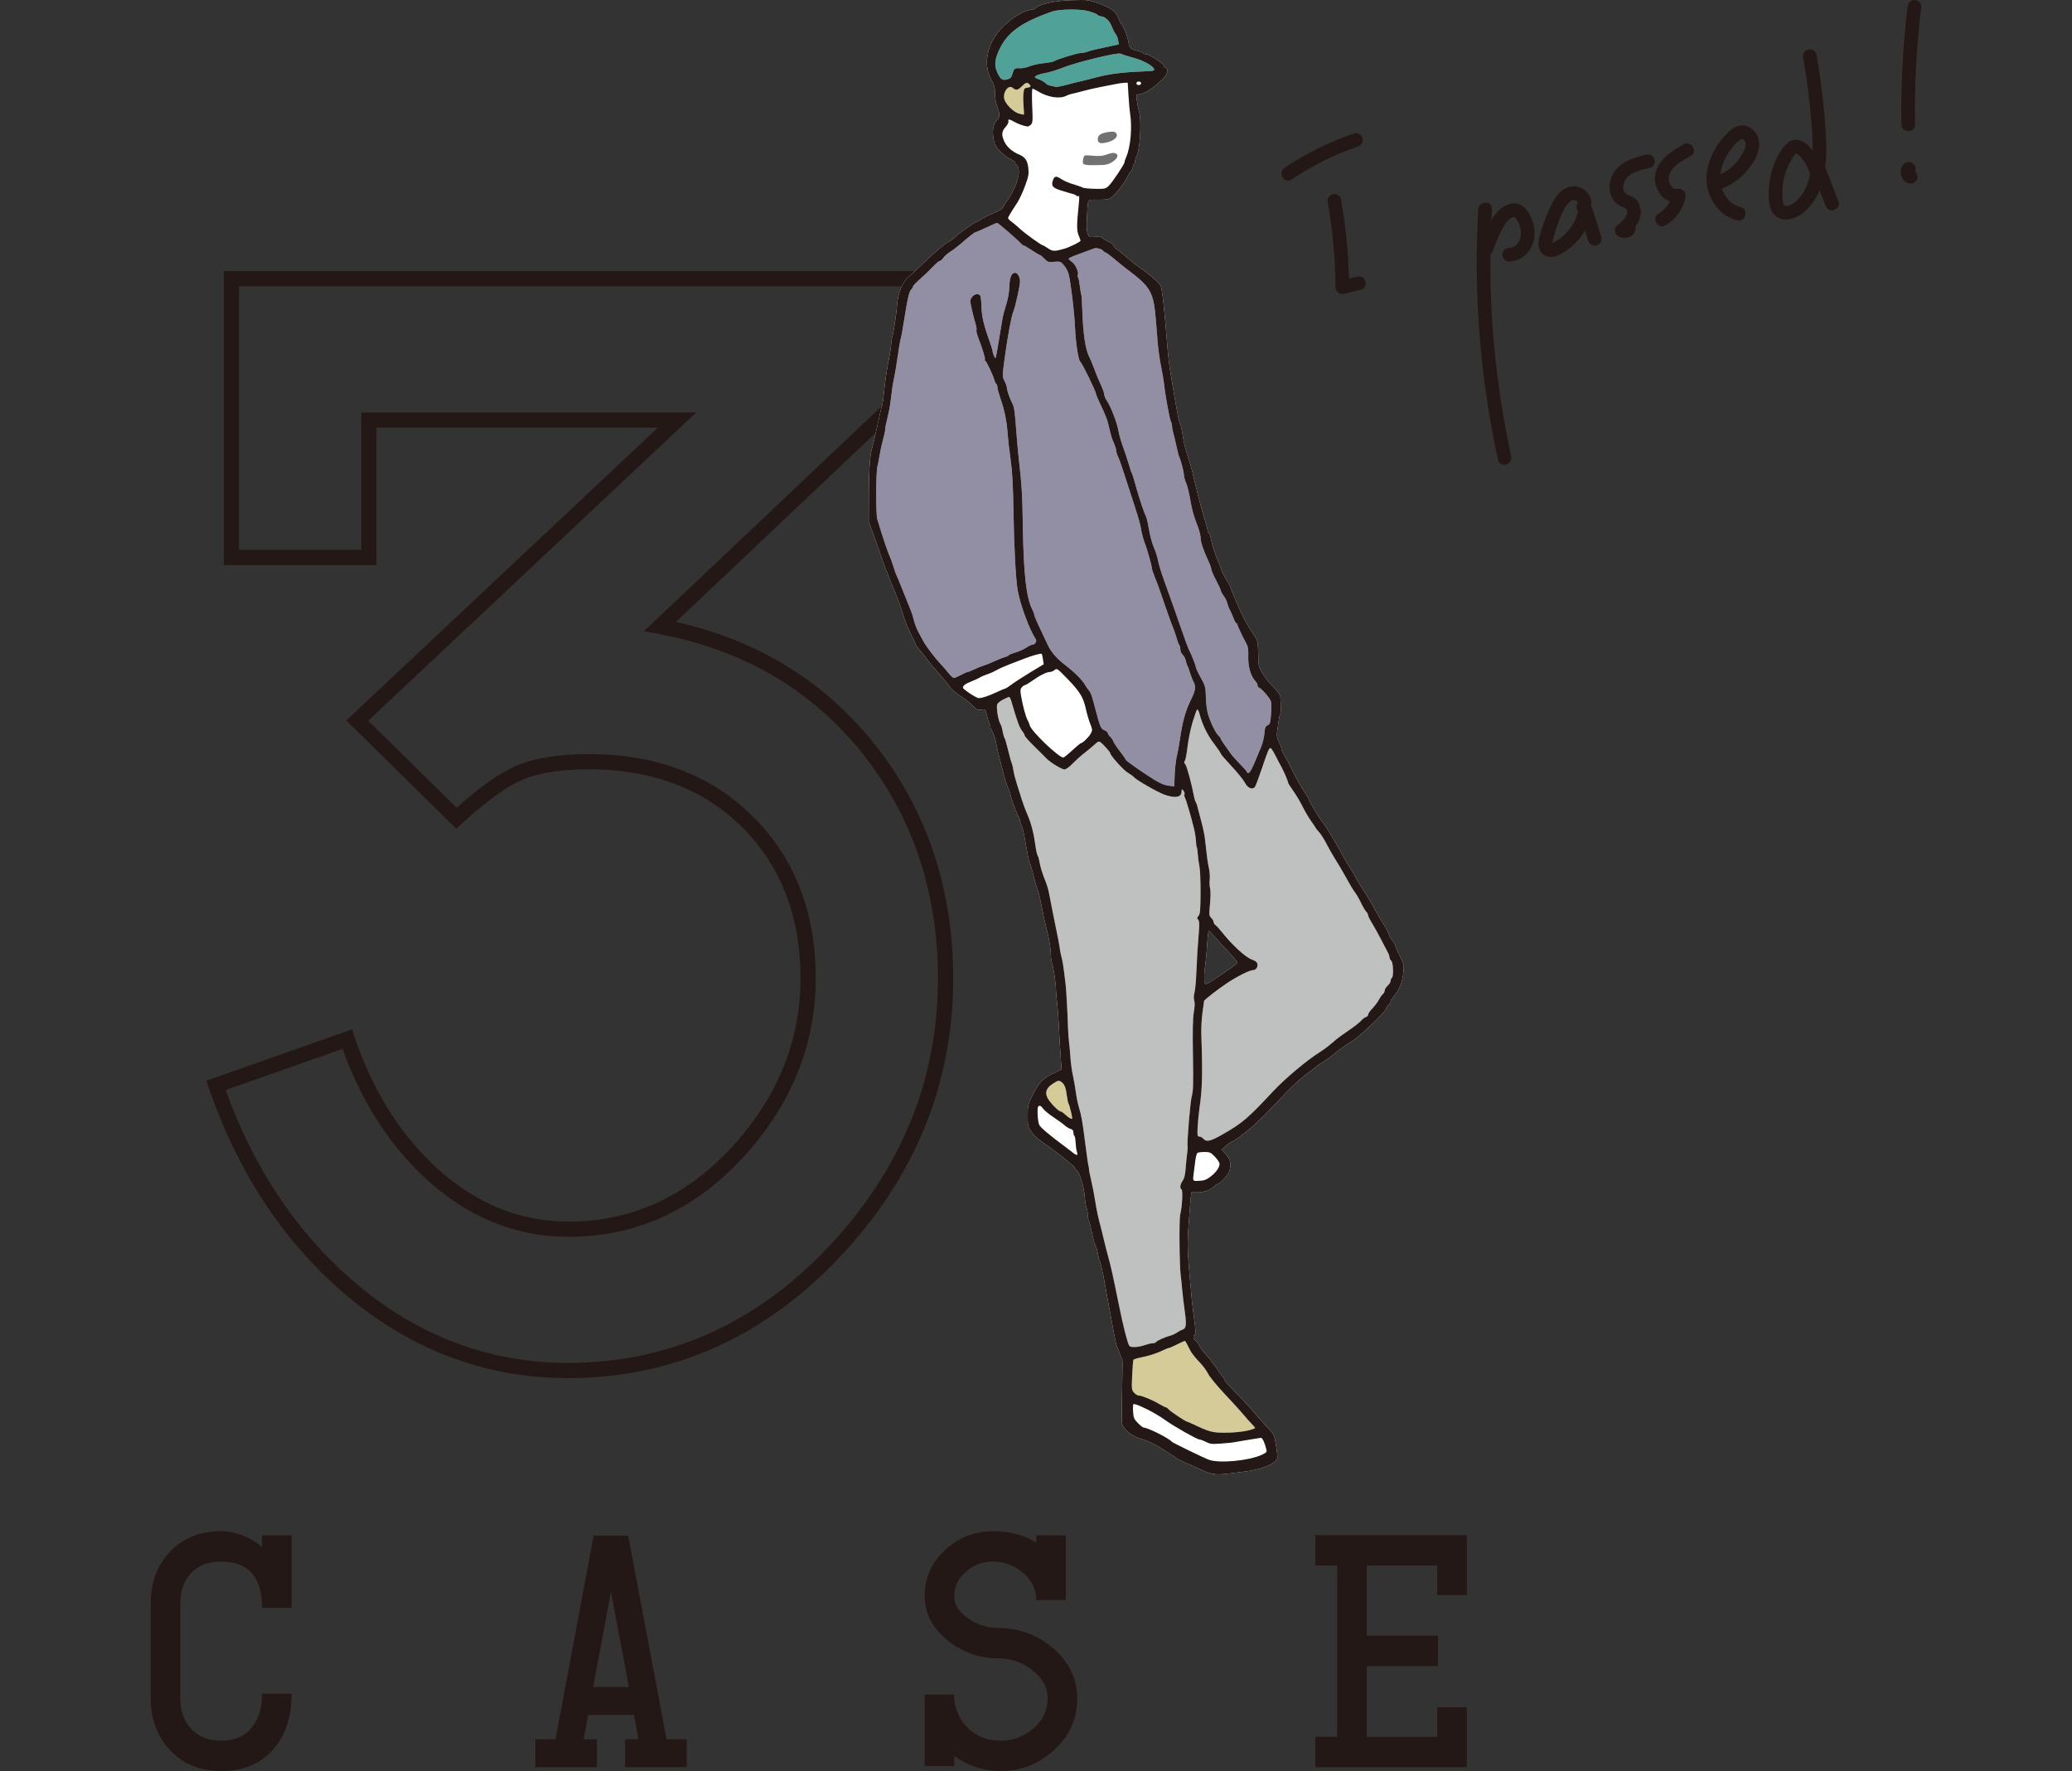
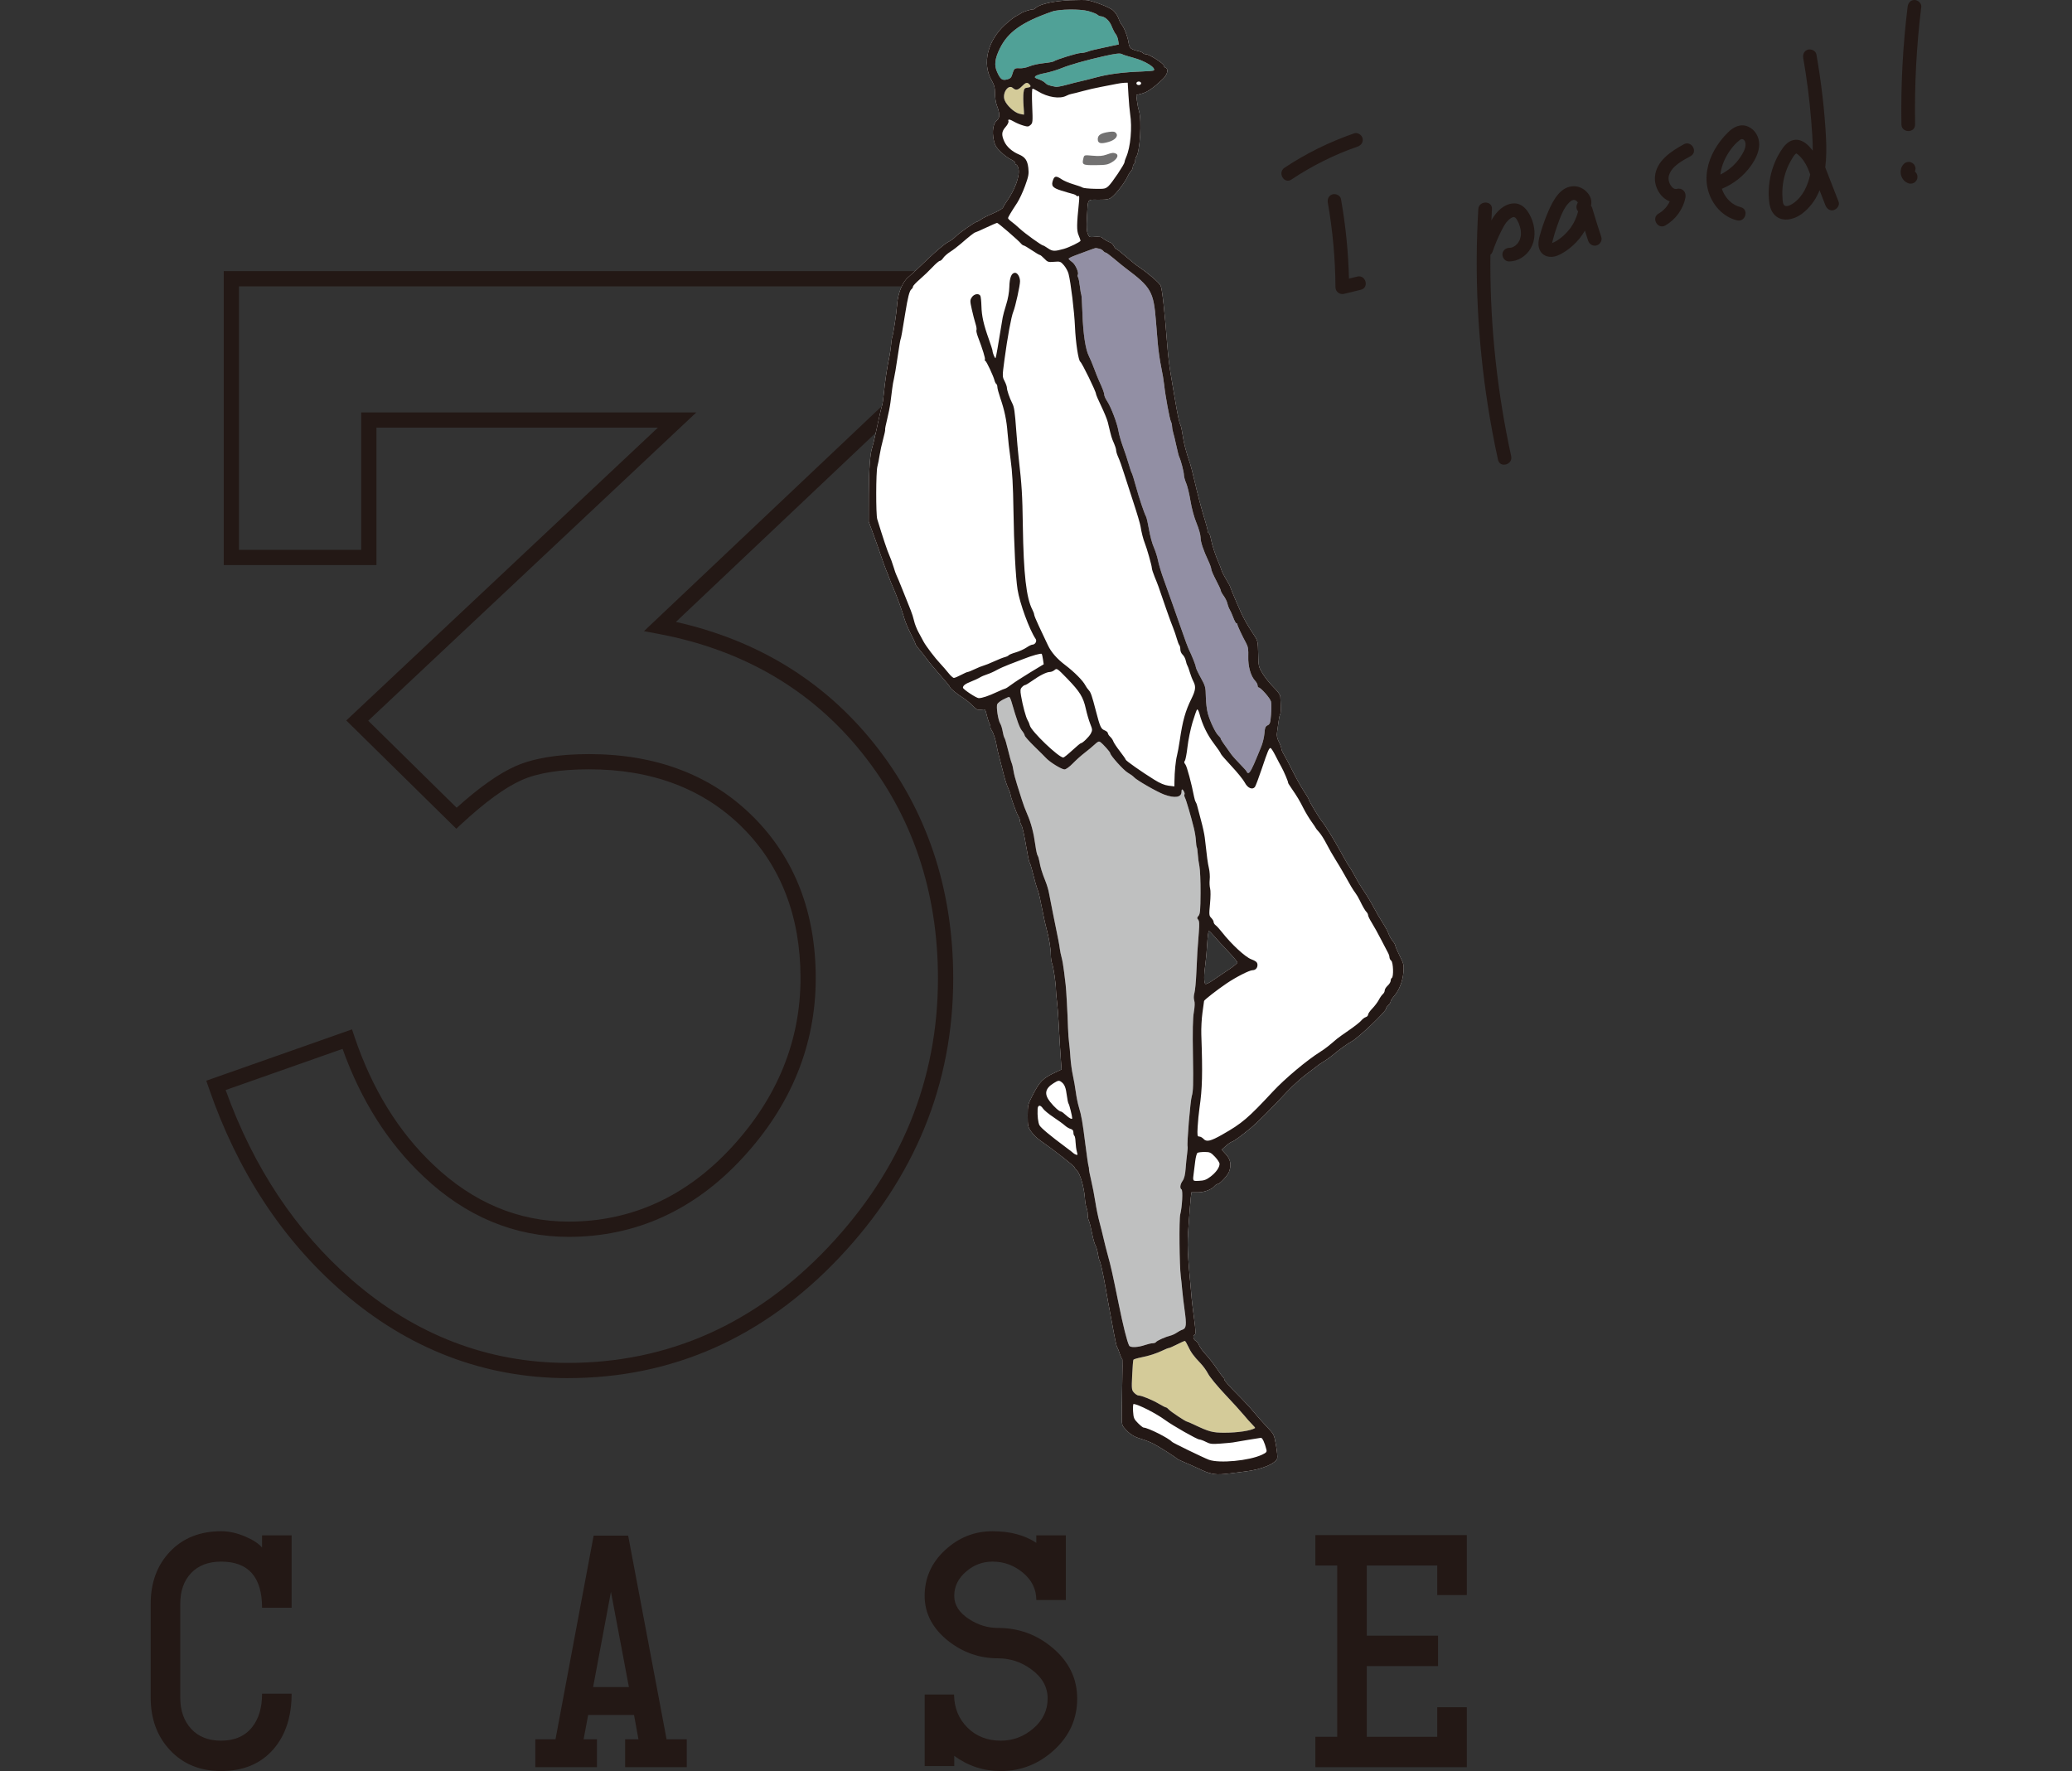
<svg xmlns="http://www.w3.org/2000/svg" version="1.1" viewBox="0 0 154.316 131.914">
  <rect x="0" y="0" width="154.316" height="131.914" fill="#333333" stroke="none" />
  <defs>
    <style>
      .cls-1 {
        fill: #bfc0c0;
      }

      .cls-2 {
        fill: #50a197;
      }

      .cls-3 {
        fill: #d4cb99;
      }

      .cls-4 {
        fill: #fff;
      }

      .cls-5 {
        fill: #727171;
      }

      .cls-6 {
        fill: #231815;
      }

      .cls-7 {
        fill: #928fa4;
      }
    </style>
  </defs>
  <g>
    <g id="_レイヤー_1" data-name="レイヤー_1">
      <g>
        <g>
          <path class="cls-6" d="M19.517,114.359h2.202v5.392h-2.202c0-2.291-1.016-3.437-3.046-3.437-.953,0-1.699.284-2.237.853-.539.568-.809,1.332-.809,2.291v6.986c0,.959.27,1.733.809,2.322.538.589,1.284.884,2.237.884,1.009,0,1.782-.341,2.32-1.023.483-.613.726-1.438.726-2.476h2.202c0,1.701-.446,3.073-1.338,4.116-.946,1.098-2.25,1.646-3.91,1.646-1.563,0-2.829-.515-3.797-1.544-.967-1.028-1.451-2.332-1.451-3.91v-6.997c0-1.591.481-2.892,1.444-3.899.963-1.009,2.235-1.513,3.817-1.513.577,0,1.183.138,1.815.411.55.233.955.501,1.217.803v-.905Z" />
          <path class="cls-6" d="M44.459,129.547v2.079h-4.59v-2.079h1.503l2.84-15.167h2.572l2.861,15.167h1.502v2.079h-4.59v-2.079h.993s-.329-1.811-.329-1.811h-3.417l-.339,1.81h.993ZM44.173,125.657h2.666l-1.338-7.091-1.328,7.091Z" />
          <path class="cls-6" d="M77.181,114.359h2.201v4.815h-2.201c0-.801-.331-1.479-.992-2.031-.66-.553-1.417-.829-2.271-.829-.73,0-1.377.24-1.941.721-.605.508-.908,1.118-.908,1.831,0,.687.378,1.27,1.134,1.749.66.426,1.368.639,2.125.639,1.54,0,2.895.493,4.063,1.481,1.224,1.029,1.835,2.291,1.835,3.786s-.57,2.769-1.712,3.818c-1.142,1.049-2.468,1.574-3.98,1.574-1.279,0-2.434-.378-3.465-1.132v.761h-2.202v-5.33h2.187c.013.996.347,1.817,1,2.466.653.647,1.481.972,2.485.972.907,0,1.716-.305,2.424-.913s1.062-1.35,1.062-2.226c0-.861-.406-1.586-1.218-2.174-.742-.547-1.567-.82-2.475-.82-1.375,0-2.613-.433-3.713-1.297-1.169-.933-1.753-2.051-1.753-3.354,0-1.33.505-2.466,1.516-3.406,1.012-.939,2.19-1.409,3.539-1.409,1.307,0,2.393.288,3.26.864v-.556Z" />
          <path class="cls-6" d="M107.041,127.16h2.202v4.466h-11.278v-2.264h1.626v-12.76h-1.626v-2.264h11.278v4.466h-2.202v-2.202h-5.248v5.228h5.31v2.264h-5.31v5.269h5.248v-2.202Z" />
        </g>
        <g>
          <path class="cls-6" d="M101.476,10.289c-.069-.252-.365-.445-.626-.355-1.828.632-3.573,1.488-5.183,2.561-.542.361-.033,1.242.513.878,1.538-1.025,3.194-1.855,4.941-2.459.259-.089.431-.348.355-.625" />
          <path class="cls-6" d="M101.084,20.6c-.206.05-.411.101-.617.151-.048-1.986-.248-3.965-.594-5.922-.048-.271-.379-.423-.626-.355-.286.078-.403.354-.355.625.367,2.08.554,4.186.57,6.298.002.337.322.569.644.49.416-.102.832-.204,1.248-.306.636-.156.367-1.137-.27-.981" />
          <path class="cls-6" d="M112.718,16.166h0c.007-.002.012-.003.017-.004h.002c-.007.002-.013.003-.02.004M112.741,16.161h-.003c.035-.009.023-.005.003,0M112.17,16.588h0c.032-.044.009-.012,0,0M112.665,15.154c-.667.064-1.176.577-1.51,1.123-.029.048-.054.099-.082.148.013-.283.027-.566.044-.849.039-.653-.979-.651-1.017,0-.289,4.875-.047,9.772.704,14.597.213,1.365.468,2.723.763,4.073.14.639,1.121.369.981-.27-1.027-4.698-1.547-9.498-1.551-14.307,0-.231.002-.462.004-.693.074-.063.132-.148.168-.25.185-.528.371-.974.619-1.474.113-.228.228-.457.38-.662.021-.025.042-.05.063-.074.032-.037.066-.073.101-.108.039-.039.081-.076.123-.112.029-.02.057-.039.087-.057.021-.013.082-.041.089-.046.029-.01.057-.019.086-.026.013-.002.027-.002.04,0,.003,0,.014.004.027.008.013.012.075.047.066.033.013.012.025.024.037.036.005.005.029.034.041.048.008.011.018.025.018.025.017.029.035.057.052.086.03.053.058.108.084.163.002.005.023.051.031.069.007.016.017.042.016.039.022.061.043.122.061.184.019.062.035.125.048.188.006.027.011.055.016.082.003.016.005.022.006.024,0,.009,0,.017.003.032.025.284.012.41-.072.666,0,.002-.004.01-.007.019-.01.02-.033.066-.036.073-.03.055-.063.108-.099.159,0,.002-.009.011-.016.02-.016.018-.054.06-.052.058-.038.039-.078.076-.119.112t-.003.002s-.002,0-.004.003c-.026.017-.051.034-.077.05-.027.016-.053.031-.081.045-.005.002-.031.013-.046.021-.017.005-.038.012-.043.014-.029.009-.059.016-.089.023-.008.002-.016.003-.025.005.004-.003-.079.004-.09.005-.266.004-.521.23-.509.508.013.271.224.513.509.508.667-.012,1.269-.407,1.599-.979.355-.613.356-1.384.126-2.04-.224-.637-.682-1.377-1.464-1.302" />
          <path class="cls-6" d="M116.912,17.047c-.186.241-.419.474-.649.657-.182.144-.449.327-.662.397,0-.012.002-.023.002-.026.009-.049.022-.098.034-.146.094-.378.209-.75.341-1.116.209-.584.459-1.311.89-1.731.083-.081.163-.14.254-.17.026-.009.055-.017.084-.024-.009.006.051.005.031,0,.01.002.021.004.022.004.019.005.032.008.04.01t.002,0c.031.014.06.031.088.049.008.005.012.008.016.009.005.006.011.012.02.021.017.017.035.035.051.053.005.005.007.008.009.01-.007-.007-.02-.02.012.024.003.006.004.006.007.01.002.007.005.015.007.023-.131.202-.151.454.026.644-.126.476-.33.918-.625,1.302M115.6,18.22s.007.007.01.011c-.005.004-.016-.003-.01-.011M115.518,18.131s.002,0,.006.005c-.09.038-.02-.033-.006-.005M117.518,15.09s0,0,0,0c0,0,0,0,0,0,.006-.018.016-.034.032-.045-.012.015-.021.031-.032.047M118.582,15.489c-.019-.064-.052-.12-.092-.168.069-.273.024-.56-.154-.826-.244-.366-.667-.624-1.114-.624-.985,0-1.532,1.013-1.872,1.791-.215.492-.406.994-.56,1.509-.129.433-.311.942-.142,1.387.21.554.814.689,1.327.487.423-.166.808-.441,1.146-.74.363-.321.673-.704.919-1.125.079.249.158.499.24.747.086.26.351.43.626.355.255-.07.442-.364.355-.626-.238-.719-.464-1.441-.679-2.167" />
-           <path class="cls-6" d="M120.878,16.759c-.017.032-.016.019,0,0M122.605,11.515c-.728.179-1.464.394-2.04.897-.471.411-.745,1.058-.684,1.684.033.334.142.643.357.904.103.125.23.231.37.312.143.082.323.11.456.208.162.119.139.357.065.528-.133.31-.456.544-.707.753-.259.216-.155.641.103.798.419.255,1.032.112,1.243-.35.058-.129.075-.27.043-.398.244-.318.408-.684.387-1.111-.017-.349-.139-.685-.395-.931-.233-.222-.631-.26-.808-.483-.022-.028-.061-.109-.082-.187-.029-.111-.033-.185-.017-.319.018-.167.101-.38.22-.524.417-.503,1.159-.652,1.759-.801.636-.156.367-1.137-.27-.98" />
          <path class="cls-6" d="M125.4,10.749c-.946.523-2.064,1.24-2.145,2.435-.052.76.416,1.556,1.103,1.816-.179.377-.46.693-.838.913-.565.33-.053,1.209.514.878.769-.448,1.332-1.219,1.493-2.098.069-.379-.226-.726-.626-.626-.164.041-.321-.035-.46-.241-.155-.232-.213-.511-.144-.752.203-.71,1.023-1.119,1.616-1.447.574-.317.061-1.195-.513-.878" />
          <path class="cls-6" d="M129.605,11.718c-.364.547-.885.991-1.476,1.284.027-.262.09-.523.18-.775.237-.656.716-1.385,1.279-1.809.209-.158.388.035.412.271.038.365-.202.739-.395,1.029M130.22,9.442c-.596-.273-1.131.023-1.556.449-.377.379-.715.812-.977,1.278-.511.908-.754,1.995-.472,3.017.287,1.044,1.079,1.966,2.155,2.226.636.153.907-.827.27-.981-.624-.151-1.09-.62-1.339-1.203-.024-.055-.042-.112-.061-.168.877-.363,1.626-.952,2.178-1.733.318-.451.591-.991.601-1.553.01-.552-.289-1.098-.799-1.332" />
          <path class="cls-6" d="M133.546,15.148c-.147.099-.385.239-.571.193-.214-.055-.207-.415-.22-.592-.048-.663.035-1.317.247-1.947.114-.34.269-.663.458-.97.074-.12.147-.261.256-.354.061-.052.039-.047.091-.059-.074.017.034.039.084.079.447.359.749.949.928,1.507-.188.828-.556,1.66-1.273,2.143M135.939,12.471c.092-.729.093-1.473.056-2.201-.106-2.084-.354-4.163-.715-6.218-.048-.27-.379-.422-.626-.355-.286.079-.403.354-.355.626.267,1.52.464,3.05.588,4.588.061.761.127,1.539.12,2.311-.089-.113-.18-.223-.279-.327-.305-.32-.732-.578-1.191-.457-.418.111-.688.461-.91.808-.432.677-.718,1.456-.833,2.25-.06.416-.087.833-.056,1.253.03.414.085.838.351,1.173.551.694,1.53.447,2.139-.02.536-.411.95-.956,1.221-1.575.023-.052.044-.105.065-.158.145.374.291.749.437,1.123.096.247.345.445.625.355.241-.078.459-.36.355-.626-.33-.85-.661-1.7-.992-2.55" />
          <path class="cls-6" d="M142.63,9.27c-.051-2.927.103-5.855.461-8.761.033-.273-.258-.509-.509-.509-.303,0-.475.235-.509.509-.357,2.906-.511,5.834-.46,8.761.011.654,1.028.656,1.017,0" />
          <path class="cls-6" d="M142.658,12.813c-.014-.014-.03-.023-.045-.035.03-.066.049-.137.049-.21.003-.07-.012-.136-.044-.196-.02-.063-.055-.118-.105-.164-.097-.089-.224-.155-.36-.149-.132.006-.266.05-.359.149-.1.106-.183.239-.214.383-.033.154-.034.296.003.451.036.149.114.271.21.387.097.115.231.184.37.234.068.021.135.024.203.009.068-.003.131-.023.189-.06.059-.032.107-.076.143-.131.045-.05.075-.107.091-.173.029-.13.023-.277-.051-.392-.027-.034-.053-.069-.08-.103" />
          <path class="cls-6" d="M42.296,102.647c-6.235,0-11.896-2.171-16.827-6.452-4.457-3.876-7.795-8.98-9.922-15.169l-.183-.532,10.853-3.823.183.545c1.307,3.884,3.288,7.1,5.892,9.556,2.945,2.798,6.33,4.217,10.062,4.217,4.669,0,8.755-1.864,12.143-5.541,3.399-3.69,5.123-7.927,5.123-12.592,0-4.59-1.461-8.371-4.342-11.237-2.883-2.866-6.719-4.319-11.401-4.319-2.146,0-3.844.273-5.045.811-1.214.545-2.712,1.638-4.452,3.247l-.396.368-8.194-8.063,23.208-21.811h-20.961v10.236h-11.372v-21.894h53.467v7.4l-.178.167-19.615,18.561c6.065,1.362,11.019,4.395,14.733,9.028,3.928,4.899,5.92,10.798,5.92,17.534,0,7.836-2.853,14.828-8.479,20.779-5.633,5.96-12.435,8.983-20.216,8.983ZM16.806,81.189c2.067,5.759,5.23,10.518,9.407,14.15,4.718,4.097,10.129,6.174,16.083,6.174,7.457,0,13.981-2.903,19.392-8.628,5.42-5.734,8.168-12.463,8.168-20,0-6.471-1.907-12.132-5.67-16.825-3.758-4.686-8.85-7.662-15.133-8.844l-1.092-.206,21.034-19.903v-5.778H17.798v19.626h9.103v-10.236h24.959l-24.435,22.963,6.584,6.48c1.681-1.513,3.11-2.524,4.358-3.084,1.348-.604,3.201-.91,5.509-.91,4.993,0,9.099,1.564,12.2,4.649,3.104,3.086,4.678,7.137,4.678,12.041,0,4.959-1.825,9.454-5.424,13.361-3.611,3.919-7.978,5.906-12.977,5.906-4.033,0-7.681-1.523-10.842-4.527-2.616-2.469-4.633-5.654-5.998-9.475l-8.708,3.067Z" />
          <path class="cls-4" d="M89.776,73.286c.049.032.292-.086.549-.266.255-.179.765-.524,1.146-.775.38-.25.685-.496.685-.553,0-.055-.324-.442-.712-.849-.388-.407-.855-.919-1.026-1.124-.171-.204-.347-.376-.386-.376-.038,0-.094.429-.123.951-.029.522-.093,1.219-.141,1.544-.113.761-.11,1.374.008,1.448M64.963,33.327c.029-.073.166-.646.305-1.283.14-.637.274-1.249.301-1.372.028-.125.083-.336.128-.486.044-.145.105-.567.135-.929.059-.7.251-1.984.398-2.655.047-.216.109-.637.136-.921.026-.283.063-.546.08-.575.071-.117.325-1.787.371-2.442.061-.858.406-1.685.854-2.042.159-.127.792-.714,1.394-1.294.601-.58,1.282-1.156,1.499-1.27.222-.116.489-.306.602-.429.228-.248,1.467-1.115,1.593-1.115.043,0,.177-.075.292-.164.117-.09.527-.296.907-.456.381-.16.717-.356.743-.433.028-.08.132-.257.24-.407.649-.903,1.043-1.988.909-2.505-.041-.159-.11-.283-.157-.283-.048,0-.085-.053-.085-.124,0-.069-.146-.19-.331-.274-.184-.083-.518-.332-.748-.558-.339-.331-.435-.495-.518-.884-.137-.646-.045-1.218.235-1.46.238-.205.234-.496-.017-1.151-.068-.18-.125-.566-.125-.858,0-.425-.054-.627-.27-1.009-.695-1.23-.278-2.916,1.013-4.1.31-.284.681-.575.819-.643.141-.07.31-.168.385-.224.142-.106.808-.313.903-.281.029.01.132-.054.23-.143.287-.261,1.38-.493,2.539-.54.584-.023,1.162-.022,1.283.003.602.123,1.6.516,1.868.735.162.133.356.406.42.591.064.186.173.407.236.478.19.217.455.903.52,1.345.062.426.16.508.779.651.133.031.271.094.297.137.027.044.128.08.225.08.23,0,1.319.694,1.319.84,0,.062.062.139.133.166.249.097.15.508-.204.845-.69.658-1.141.972-1.549,1.08l-.424.113.053.447c.029.247.097.584.151.756.217.681.065,3.083-.215,3.407-.037.042-.069.173-.069.279s-.041.224-.088.252c-.047.028-.089.133-.089.221,0,.089-.065.231-.137.301-.074.071-.186.248-.243.381-.181.424-.84,1.291-1.186,1.559-.21.163-.363.193-1,.193-.865,0-.771-.151-.853,1.354-.035.637-.017.992.061,1.181.106.259.128.268.535.23.23-.022.465,0,.514.049.101.101.451.307.645.38.077.029.193.151.253.266.06.115.143.212.181.212.039,0,.358.252.704.553.345.302.781.652.96.771.672.449,1.521,1.176,1.635,1.402.113.224.295,1.849.495,4.433.05.646.153,1.542.228,1.987.075.445.217,1.287.315,1.871.226,1.345.344,1.907.441,2.089.044.082.121.442.17.796.078.566.248,1.212.544,2.071.051.146.184.663.297,1.15.286,1.23.559,2.265.807,3.062.115.372.209.738.209.818s.036.146.08.146c.043,0,.119.213.167.469.084.452.346,1.248.589,1.788.068.15.147.361.182.487.034.121.197.447.363.721.165.274.3.526.3.557,0,.032.224.58.502,1.226.455,1.062.67,1.459,1.338,2.469.199.3.224.438.24,1.287.017.921.028.969.341,1.483.177.292.542.746.809,1.008.319.313.491.558.5.708.049.867.046,1.215-.011,1.292-.035.049-.092.31-.126.575-.034.266-.084.632-.111.806-.034.225.006.425.138.681.104.204.185.423.185.5s.09.283.204.469c.112.183.401.73.642,1.217.24.487.607,1.142.814,1.456.204.309.376.599.376.632,0,.108.795,1.425,1.026,1.699.201.24.88,1.345,1.315,2.142.348.637.594,1.057.752,1.283.084.121.269.442.407.708.138.267.417.725.619,1.017.201.291.526.832.717,1.195.191.363.502.896.686,1.177.185.283.377.64.429.796.052.16.184.394.301.536.116.141.208.302.208.367,0,.064.143.398.323.752.3.593.319.678.272,1.23-.056.664-.32,1.333-.694,1.761-.139.159-.255.345-.255.407,0,.064-.08.187-.177.275-.098.087-.177.211-.177.274,0,.201-2.062,2.161-2.54,2.414-.299.158-.938.619-1.434,1.035-.175.147-.477.363-.672.48s-.374.234-.398.261c-.025.027-.394.308-.819.624-.422.314-1.105.929-1.502,1.354-1.199,1.283-2.211,2.297-2.679,2.684-.743.616-1.247.984-1.425,1.041-.09.028-.305.178-.464.323l-.297.27.323.354c.339.372.411.788.222,1.292-.106.283-.689.912-.846.912-.059,0-.157.061-.223.141-.225.271-.768.478-1.255.478h-.477l-.049.42c-.027.231-.099,1.137-.161,2.013-.115,1.63-.111,1.744.235,5.531.02.218.103.898.183,1.5.109.823.119,1.111.039,1.137-.161.054-.115.356.071.457.092.05.209.202.257.335.049.136.269.438.5.686.229.246.584.703.801,1.031.216.327.43.614.482.646.05.03.093.119.093.19,0,.073.389.518.867.991.478.473,1.078,1.117,1.336,1.434.26.318.7.816.987,1.115.512.534.519.548.659,1.354.079.451.119.885.091.973-.13.404-1.188.838-2.392.979-.389.046-.926.112-1.194.148-.929.125-1.333.074-2.035-.257-.363-.171-.925-.423-1.239-.556-.319-.135-.595-.267-.62-.296-.089-.108-1.3-.88-1.725-1.099-.241-.124-.673-.295-.947-.374-.531-.153-.859-.365-1.224-.793-.216-.253-.218-.274-.193-1.681.057-3.186.058-3.495.01-3.495-.029,0-.108-.173-.173-.376-.064-.204-.148-.417-.181-.465-.065-.094-.143-.46-.432-2.035-.099-.54-.216-1.171-.263-1.416-.046-.243-.124-.682-.172-.974-.049-.292-.111-.63-.138-.752-.026-.12-.094-.442-.15-.708-.055-.265-.13-.527-.164-.575-.034-.049-.091-.283-.128-.522-.037-.239-.118-.517-.182-.619-.063-.103-.178-.518-.256-.925-.078-.407-.181-.813-.23-.903-.049-.091-.089-.305-.089-.482s-.037-.387-.084-.473c-.046-.087-.104-.43-.129-.775-.057-.778-.35-1.786-.583-2.003-.097-.091-.177-.197-.177-.236,0-.096-1.566-1.325-2.628-2.061-.189-.131-.463-.408-.606-.611-.242-.343-.261-.434-.261-1.186,0-.77.019-.851.35-1.495.555-1.08.769-1.294,1.756-1.753l.416-.194-.045-.628c-.064-.887-.136-2.08-.182-3.009-.021-.443-.072-1.072-.114-1.416-.042-.345-.076-.737-.077-.885-.003-.46-.179-1.673-.281-1.929-.053-.135-.098-.434-.098-.655,0-.443-.127-1.221-.315-1.929-.108-.406-.21-.876-.489-2.256-.054-.266-.133-.567-.176-.664-.075-.173-.273-.876-.449-1.593-.045-.186-.117-.388-.155-.438-.039-.051-.162-.65-.274-1.332-.112-.681-.257-1.326-.323-1.433-.065-.106-.12-.269-.12-.359s-.055-.243-.123-.34c-.123-.177-.584-1.456-.584-1.62,0-.052-.08-.27-.173-.473-.095-.207-.23-.615-.301-.907-.07-.292-.214-.85-.318-1.239-.105-.389-.205-.808-.223-.929-.063-.434-.234-.992-.366-1.195-.075-.115-.123-.236-.111-.279.013-.041-.019-.155-.07-.252-.051-.096-.144-.385-.204-.633-.109-.451-.113-.455-.411-.407-.262.043-.344.005-.629-.287-.183-.189-.486-.438-.69-.569-.504-.323-1.018-.746-1.018-.838,0-.039-.307-.416-.685-.841-.379-.425-.825-.96-.996-1.194-.168-.231-.441-.577-.597-.757-.161-.186-.288-.369-.288-.416,0-.046-.156-.385-.345-.748-.188-.363-.406-.88-.479-1.141-.17-.602-.593-1.769-.835-2.301-.101-.221-.229-.536-.288-.708-.057-.168-.16-.433-.225-.58-.066-.147-.24-.628-.385-1.061-.146-.436-.413-1.191-.593-1.677l-.327-.885.007-2.071c.007-1.841.097-3.059.258-3.46" />
          <path class="cls-3" d="M76.228,6.912c.039-.31.074-.357.283-.382.266-.031.304-.102.142-.264-.156-.156-.265-.124-.545.159-.288.292-.457.324-.676.126-.337-.303-.806.388-.613.901.146.389.705.913,1.082,1.014.185.049.353.08.362.065.01-.014-.003-.3-.03-.645-.028-.346-.03-.777-.005-.974" />
          <path class="cls-2" d="M83.276,3.001c-.027-.168-.107-.376-.177-.456-.072-.082-.206-.34-.304-.588-.169-.425-.504-.729-.824-.745-.071-.004-.185-.059-.244-.118-.06-.061-.358-.179-.659-.263-.628-.174-2.176-.156-2.717.033-2.238.78-3.283,1.518-3.886,2.748-.377.769-.432,1.254-.201,1.761.247.539.378.635.742.542.222-.056.311-.136.367-.33.143-.487.189-.529.563-.502.201.014.508-.046.739-.144.215-.092.694-.198,1.057-.235.363-.036.704-.098.752-.136.158-.126,1.752-.62,2-.62.133,0,.355-.041.478-.089.124-.047.32-.107.425-.128.107-.022.354-.078.548-.124.194-.046.589-.132.872-.19l.518-.106-.049-.31Z" />
          <path class="cls-2" d="M85.059,5.323c.451-.017.843-.05.867-.075.198-.197-.646-.718-1.548-.955-.372-.098-.733-.213-.806-.256-.15-.09-.46-.056-1.371.151-1.354.307-2.51.634-3.142.889-.363.147-.924.315-1.239.37-.318.057-.628.156-.694.222-.1.099-.062.138.221.23.186.06.413.187.5.278.137.145.248.186.788.29.082.016.442-.051.796-.148.354-.097.806-.211,1-.252s.752-.182,1.239-.312c.915-.244,1.982-.38,3.389-.432" />
          <path class="cls-3" d="M84.466,103.735c.108.115.258.208.336.208.223,0,1,.317,1.505.614.256.151.493.271.535.271.04,0,.134.071.199.15.124.151,1.269.912,1.372.912.029,0,.256.097.504.215,1.124.536,1.391.608,2.266.608,1.008,0,1.981-.148,2.292-.349.019-.013-.08-.136-.222-.275-.141-.139-.415-.447-.61-.686-.195-.238-.826-.933-1.403-1.544-.576-.611-1.144-1.3-1.261-1.531-.116-.23-.383-.597-.589-.81-.487-.504-.707-.808-.915-1.265-.092-.204-.196-.374-.23-.376-.034-.003-.301.117-.584.261-.284.144-.561.265-.607.265-.047,0-.243.077-.446.176-.485.234-1.018.406-1.646.53-.275.054-.525.132-.549.17-.024.04-.066.558-.093,1.16-.046,1.035-.039,1.098.146,1.296" />
-           <path class="cls-3" d="M78.475,80.675c-.646.4-.725.815-.267,1.393.317.398.685.725.816.725.044,0,.203.117.363.267.247.233.469.341.469.229,0-.15-.212-1.002-.267-1.071-.038-.048-.099-.327-.135-.619-.07-.575-.168-.827-.386-.996-.193-.148-.248-.142-.593.072" />
          <path class="cls-1" d="M74.723,52.096c-.204.104-.4.256-.446.345-.098.186.055,1.195.22,1.46.062.099.14.354.177.575.037.222.098.438.137.487.04.049.156.443.261.885.106.442.226.875.27.973.045.099.105.354.138.576.032.221.147.672.261,1.017.113.345.274.855.362,1.151.088.291.27.778.403,1.079.285.642.48,1.39.606,2.319.049.362.122.698.164.752.041.053.103.257.137.451.078.447.198.841.451,1.469.106.266.225.666.261.881.037.216.165.871.284,1.455.427,2.089.487,2.393.524,2.699.02.167.082.469.135.655.054.192.134.664.181,1.062.047.398.1.835.119.982.042.321.14,2.106.172,3.142.013.416.049.93.081,1.15.031.219.077.717.102,1.106.024.389.106.987.181,1.328.076.345.172.893.217,1.238.044.345.144.835.225,1.107.203.679.27,1.061.487,2.787.106.832.212,1.564.239,1.637.026.071.04.168.031.208-.01.042.063.416.164.841.099.419.239,1.146.31,1.606.07.46.208,1.135.305,1.491.096.354.237.919.31,1.239.072.321.216.889.316,1.252.233.839.336,1.301.791,3.54.353,1.734.644,2.899.797,3.185.087.162.662.136,1.202-.053.194-.068.441-.124.548-.124.106,0,.22-.04.249-.088.064-.103.698-.389,1.061-.477.142-.035.358-.134.482-.222s.314-.188.421-.222c.289-.094.32-.353.169-1.433-.074-.531-.158-1.243-.187-1.584-.03-.345-.075-.776-.101-.974-.102-.752-.133-4.232-.041-4.592.144-.566.209-1.796.097-1.864-.144-.089-.106-.384.085-.649.115-.16.188-.46.221-.903.026-.363.077-.864.11-1.106.035-.248.051-.481.037-.531-.064-.224.201-3.416.313-3.77.104-.331.12-.893.084-3.008-.031-1.85-.012-2.785.067-3.235.071-.407.082-.718.03-.871-.05-.151-.045-.359.014-.562.051-.177.115-.863.143-1.518.055-1.301.083-1.75.184-2.991.05-.611.038-.847-.049-.947-.095-.11-.091-.159.027-.292.118-.132.143-.42.15-1.703.005-.85-.033-1.743-.084-1.987-.052-.248-.104-.637-.119-.885s-.048-.481-.075-.531c-.027-.049-.057-.265-.067-.486-.01-.219-.076-.638-.148-.93-.216-.876-.579-2.112-.669-2.283-.048-.088-.062-.196-.032-.243.029-.046-.01-.173-.084-.279q-.138-.195-.138.08c0,.43-.486.512-1.291.217-.523-.191-2.07-1.079-2.245-1.288-.064-.076-.277-.232-.463-.338-.31-.175-1.303-1.28-1.313-1.458-.004-.085-.51-.655-.723-.814-.118-.089-.19-.061-.438.172-.166.156-.491.427-.739.615-.242.185-.64.54-.88.788-.258.265-.514.451-.624.451-.224,0-1.121-.557-1.395-.867-.059-.068-.441-.448-.839-.836-.398-.389-.73-.763-.73-.823s-.095-.226-.203-.359c-.181-.22-.373-.752-.788-2.177-.054-.185-.129-.336-.168-.336-.04,0-.231.082-.434.186" />
-           <path class="cls-1" d="M88.811,53.813c-.147.489-.313,1.301-.372,1.814-.058.513-.147.979-.199,1.04-.067.08-.055.155.042.27.111.132.466,1.451.647,2.407.032.168.09.35.125.398.038.049.088.186.116.31.026.121.152.597.278,1.057.127.46.252,1.035.279,1.279.164,1.486.219,1.889.309,2.283.057.248.083.62.058.845-.024.221-.01.52.031.664.043.147.039.641-.009,1.137-.078.814-.071.888.093,1.053.097.097.177.235.177.305,0,.073.066.178.155.243.086.064.293.292.466.514.691.885,1.733,1.85,2.176,2.015.327.122.441.211.463.365.037.248-.124.451-.357.451-.235,0-1.222.502-1.938.985-.682.459-1.672,1.231-1.678,1.307-.002.03-.055.416-.119.867-.063.447-.102,1.186-.085,1.638.103,2.902.075,4.017-.136,5.468-.053.362-.115.996-.137,1.394-.036.655-.023.73.119.73.088,0,.232.08.321.177.222.245.52.174,1.414-.332,1.446-.82,1.901-1.208,3.745-3.19.902-.97,2.538-2.341,3.555-2.98.342-.215.584-.404,1.239-.967.073-.063.474-.348.881-.628.407-.279.822-.606.911-.717.093-.115.239-.226.337-.256.097-.03.172-.111.172-.186,0-.072.146-.283.318-.46.173-.177.394-.472.483-.642.092-.177.224-.364.301-.429.078-.066.137-.181.137-.27,0-.087.097-.244.221-.358.124-.114.221-.274.221-.363,0-.088.04-.184.089-.214.143-.088.106-1.153-.044-1.278-.073-.06-.133-.176-.133-.256,0-.079-.05-.234-.111-.34-.06-.107-.291-.549-.509-.974-.217-.425-.529-.988-.685-1.239-.161-.256-.288-.513-.288-.579,0-.062-.047-.167-.097-.217-.121-.121-.284-.398-.515-.876-.099-.204-.248-.456-.339-.575-.166-.214-.397-.602-.866-1.452-.136-.245-.407-.699-.608-1.017-.201-.319-.5-.845-.672-1.182-.172-.336-.418-.724-.553-.871-.138-.151-.244-.281-.244-.301s-.14-.23-.318-.478c-.175-.243-.444-.69-.597-.991-.305-.602-.474-.885-.89-1.487-.152-.221-.267-.406-.258-.416.033-.035-.309-.849-.495-1.177-.096-.168-.303-.561-.455-.862-.151-.301-.315-.553-.358-.553-.116,0-.198.194-.654,1.548-.229.682-.459,1.291-.511,1.354-.191.232-.541.08-.752-.327-.109-.21-.555-.761-.994-1.23-.44-.469-.797-.886-.797-.93,0-.043-.228-.38-.51-.752-.496-.652-.857-1.398-1.076-2.221-.057-.212-.138-.353-.179-.31-.042.044-.195.478-.341.965" />
-           <path class="cls-7" d="M73.44,16.956c-.416.196-.776.354-.805.354-.065,0-.487.332-1.08.849-.23.201-.582.468-.788.598-.203.128-.437.334-.517.455-.082.124-.195.222-.257.222-.061,0-.304.208-.544.464-.241.259-.659.659-.942.903-.284.244-.509.485-.509.544,0,.061-.053.149-.124.206-.142.114-.266.599-.454,1.776-.216,1.354-.312,1.889-.348,1.947-.021.034-.123.637-.225,1.336-.102.699-.221,1.414-.265,1.584-.045.174-.103.505-.133.752-.029.246-.086.7-.128,1.018-.042.318-.154.889-.252,1.279-.098.389-.163.727-.146.756.017.03-.051.35-.151.713s-.217.898-.261,1.19-.118.67-.166.841c-.111.398-.118,3.571-.009,3.929.422,1.38.751,2.368.888,2.663.09.195.235.593.322.885.088.292.186.571.217.62.032.048.247.566.478,1.15.231.584.494,1.241.584,1.46.091.221.203.575.252.796.05.223.194.593.328.841.134.248.302.559.382.708.186.346.859,1.23,1.245,1.637.172.182.441.491.603.695.162.203.343.367.407.367s.301-.099.531-.221c.23-.123.453-.221.5-.221.046,0,.278-.094.518-.208.238-.115.534-.234.659-.266s.473-.171.783-.314c.31-.143.665-.284.801-.319.132-.033.263-.096.287-.137.024-.04.261-.138.518-.212.257-.074.623-.239.801-.358.177-.12.38-.222.442-.222.213,0,.364-.257.25-.424-.465-.682-1.187-2.655-1.347-3.682-.144-.924-.266-3.265-.306-5.911-.028-1.849-.086-2.871-.212-3.761-.095-.672-.198-1.579-.23-2.017-.066-.908-.224-1.664-.54-2.584-.119-.345-.216-.71-.216-.81,0-.097-.037-.204-.08-.23s-.104-.146-.132-.261c-.082-.328-.594-1.422-.682-1.456-.048-.018-.062-.059-.035-.102.045-.07-.171-.778-.506-1.654-.098-.257-.152-.498-.123-.545.029-.046-.002-.256-.071-.469-.068-.211-.191-.69-.274-1.061-.141-.638-.141-.691,0-.907.164-.248.51-.311.632-.116.036.059.074.408.084.77.02.749.159,1.372.554,2.478.149.416.27.8.272.859.006.168.181.585.227.539.031-.031.185-.911.532-3.035.024-.147.14-.571.26-.951.134-.425.223-.929.233-1.323.019-.69.163-1.044.426-1.044.182,0,.362.3.371.619.008.296-.345,1.903-.5,2.274-.152.366-.439,1.921-.66,3.584-.164,1.23-.164,1.253.006,1.584.095.186.174.408.175.496.003.196.198.77.385,1.132.162.314.205.602.316,2.124.047.637.124,1.506.174,1.947.24,2.135.278,2.743.313,5.088.054,3.593.256,5.375.711,6.248.074.141.134.306.134.367,0,.06.157.442.345.841.188.398.496,1.051.678,1.438q.366.778,1.286,1.475c.682.516,1.328,1.167,1.504,1.516.053.106.173.275.262.371.143.155.232.416.526,1.549.298,1.15.371,1.314.629,1.418.141.057.256.153.256.214,0,.063.076.181.173.27.098.091.199.239.234.345.034.102.258.438.492.739.233.301.43.586.431.624.003.077,1.201.919,2.121,1.49.443.274.77.411,1.071.448l.434.053.004-.389c.008-.69.09-1.529.186-1.894.052-.196.145-.708.21-1.15.215-1.46.421-2.194.873-3.106.303-.611.338-.891.155-1.248-.095-.187-.223-.513-.287-.734-.064-.222-.142-.438-.177-.487-.033-.048-.088-.217-.119-.367-.031-.151-.137-.35-.23-.434-.098-.088-.173-.257-.173-.389,0-.133-.032-.271-.075-.319-.042-.047-.124-.261-.186-.482-.062-.223-.188-.593-.287-.841s-.238-.618-.315-.84c-.076-.222-.166-.477-.203-.576-.037-.097-.147-.416-.244-.708-.276-.823-.383-1.114-.604-1.646-.114-.274-.21-.577-.21-.663,0-.162-.383-1.513-.524-1.85-.108-.255-.255-.831-.316-1.239-.029-.194-.264-.991-.522-1.769-.258-.779-.581-1.775-.717-2.213-.138-.442-.321-.955-.412-1.154-.088-.195-.163-.428-.163-.509,0-.133-.07-.337-.277-.814-.042-.096-.118-.35-.166-.554-.048-.203-.131-.548-.181-.752-.052-.208-.269-.739-.487-1.19-.218-.451-.394-.861-.394-.92,0-.177-1.043-2.312-1.168-2.391-.141-.089-.345-1.432-.395-2.6-.049-1.142-.314-3.325-.481-3.956-.049-.185-.203-.469-.345-.632-.242-.28-.283-.295-.725-.257-.434.037-.489.019-.731-.234-.143-.151-.295-.275-.336-.275s-.314-.162-.597-.354c-.283-.192-.561-.354-.606-.354s-.142-.07-.207-.15c-.188-.23-1.693-1.531-1.771-1.531-.039,0-.407.158-.823.354" />
          <path class="cls-7" d="M81.095,18.646c-.271.103-.712.268-.996.372-.283.103-.509.215-.509.252s.116.148.266.254c.248.176.528.833.407.954-.025.025-.011.106.031.186.042.078.101.376.133.668s.077.558.102.597c.024.039.064.672.088,1.416.05,1.495.23,2.695.476,3.168.09.172.263.584.391.929s.285.737.353.885c.29.628.408.944.408,1.088,0,.082.095.292.207.46.288.431.749,1.637.845,2.213.044.267.198.805.342,1.194.144.39.335.967.425,1.283.09.319.191.615.225.664.034.048.169.478.296.947.244.894.625,2.033.769,2.301.047.088.147.526.223.977.075.452.234,1.038.354,1.306.118.265.259.704.31.964.05.261.215.823.362,1.239.149.419.442,1.239.651,1.823.21.588.558,1.575.779,2.212.22.638.437,1.23.486,1.328.235.469.54,1.234.54,1.354,0,.073.165.429.367.792.344.617.368.708.381,1.424.007.425.074.982.15,1.253.174.619.573,1.447.792,1.645.089.079.168.184.168.222,0,.066.199.363.777,1.159.113.156.422.5.688.765.265.266.482.516.482.558,0,.04.053.075.115.075.104,0,.301-.372.636-1.195.059-.144.2-.486.311-.752.112-.268.221-.716.243-1,.033-.424.075-.529.239-.606.174-.081.206-.181.253-.792.028-.38.029-.82,0-.964-.046-.239-.767-1.062-.931-1.062-.037,0-.07-.071-.07-.151,0-.082-.084-.239-.184-.345-.327-.347-.535-1.079-.511-1.805.017-.513-.016-.734-.146-.973-.308-.567-.664-1.326-.664-1.416,0-.053-.03-.089-.075-.089-.041,0-.145-.19-.23-.42-.085-.23-.205-.501-.265-.597-.06-.096-.14-.306-.173-.456-.034-.152-.161-.412-.279-.571-.118-.159-.217-.34-.217-.398,0-.059-.157-.403-.353-.775-.197-.371-.354-.734-.354-.818,0-.083-.096-.354-.212-.602-.386-.823-.585-1.422-.585-1.761,0-.184-.136-.663-.301-1.062-.178-.428-.362-1.106-.451-1.654-.083-.514-.226-1.104-.319-1.319-.091-.212-.168-.49-.168-.61,0-.224-.227-1.098-.35-1.346-.036-.073-.133-.451-.216-.84-.083-.39-.188-.83-.235-.978-.046-.15-.084-.356-.084-.465,0-.106-.036-.263-.08-.345-.098-.184-.427-1.964-.503-2.725-.03-.291-.134-.912-.231-1.372-.098-.466-.212-1.274-.256-1.814-.045-.54-.101-1.229-.126-1.548-.178-2.239-.352-2.545-2.272-3.985-.161-.12-.54-.429-.841-.683-.301-.255-.587-.465-.633-.465s-.13-.057-.186-.128c-.055-.07-.19-.145-.296-.164-.106-.019-.215-.041-.239-.049-.024-.007-.266.072-.531.173" />
          <path class="cls-6" d="M65.336,38.672c.422,1.38.752,2.368.888,2.663.09.195.235.593.323.885s.185.571.217.62c.031.049.247.566.478,1.15s.494,1.241.584,1.46c.091.222.203.575.252.797.049.223.193.593.327.84.134.248.302.56.382.708.187.346.859,1.23,1.246,1.637.172.182.44.491.602.695.162.204.344.367.407.367.064,0,.301-.098.531-.221.23-.122.454-.221.5-.221.047,0,.279-.094.518-.208.239-.115.535-.234.659-.266.126-.032.474-.171.783-.314.31-.142.666-.284.801-.318.133-.034.264-.096.288-.137.024-.041.261-.138.517-.213.257-.074.624-.238.801-.358.177-.12.381-.221.443-.221.212,0,.364-.258.25-.425-.465-.682-1.187-2.655-1.348-3.681-.144-.925-.265-3.266-.306-5.912-.028-1.849-.086-2.871-.211-3.76-.095-.673-.199-1.58-.23-2.018-.066-.908-.224-1.664-.541-2.584-.118-.345-.216-.71-.216-.81,0-.097-.037-.204-.08-.23-.043-.026-.103-.146-.132-.261-.081-.327-.594-1.421-.682-1.456-.047-.018-.061-.059-.034-.101.045-.071-.172-.779-.507-1.655-.098-.257-.152-.497-.122-.544.029-.047-.003-.257-.071-.469-.068-.212-.192-.691-.274-1.062-.142-.637-.142-.691,0-.907.163-.248.509-.311.632-.115.036.058.074.407.083.77.02.748.16,1.371.555,2.477.148.416.27.8.272.859.005.168.18.586.226.54.032-.032.186-.912.532-3.036.024-.147.14-.57.26-.951.135-.425.224-.928.234-1.323.018-.69.162-1.044.426-1.044.182,0,.362.301.37.619.009.297-.345,1.903-.5,2.275-.152.365-.438,1.92-.66,3.583-.164,1.231-.164,1.253.006,1.584.096.186.174.408.176.496.003.197.198.77.385,1.133.162.313.205.601.316,2.124.046.637.124,1.505.173,1.946.241,2.135.278,2.743.313,5.088.054,3.593.257,5.375.712,6.248.073.141.133.306.133.367s.157.443.345.841c.189.398.497,1.052.678,1.438q.367.778,1.287,1.475c.681.516,1.327,1.168,1.503,1.516.054.106.173.275.263.371.143.155.231.416.525,1.549.298,1.15.371,1.315.629,1.419.142.057.257.153.257.214,0,.062.075.18.172.27.099.091.2.239.235.345.034.101.257.438.491.739.234.3.43.585.432.623.002.078,1.2.919,2.121,1.49.442.275.77.412,1.071.449l.433.053.005-.39c.007-.69.089-1.529.185-1.893.052-.197.146-.708.211-1.151.214-1.46.42-2.193.873-3.106.302-.611.337-.891.155-1.248-.096-.186-.223-.513-.287-.734-.064-.221-.143-.438-.177-.487-.034-.048-.089-.217-.12-.367-.031-.151-.137-.35-.23-.434-.097-.087-.172-.256-.172-.389s-.033-.271-.075-.319c-.042-.046-.125-.261-.186-.482-.062-.223-.189-.593-.288-.841-.099-.247-.237-.617-.314-.84-.076-.221-.167-.477-.204-.575-.036-.098-.146-.416-.244-.708-.276-.823-.383-1.115-.604-1.646-.113-.275-.209-.577-.209-.664,0-.162-.383-1.513-.525-1.849-.107-.256-.254-.832-.315-1.239-.03-.195-.265-.991-.523-1.77s-.58-1.774-.717-2.212c-.137-.443-.32-.956-.411-1.155-.089-.195-.164-.427-.164-.509,0-.133-.069-.336-.277-.814-.041-.096-.117-.35-.165-.553-.048-.204-.131-.549-.182-.752-.051-.209-.268-.739-.486-1.191-.219-.451-.394-.861-.394-.92,0-.177-1.043-2.312-1.168-2.391-.141-.089-.346-1.432-.396-2.6-.048-1.141-.314-3.325-.48-3.955-.049-.186-.204-.469-.345-.633-.242-.28-.284-.294-.726-.257-.434.037-.489.02-.73-.234-.143-.151-.295-.275-.336-.275s-.315-.161-.598-.353c-.283-.192-.56-.354-.606-.354-.044,0-.142-.071-.207-.151-.187-.23-1.692-1.531-1.771-1.531-.039,0-.407.159-.823.354-.415.196-.775.354-.805.354-.065,0-.487.332-1.079.85-.231.2-.582.467-.788.597-.204.128-.438.335-.518.456-.081.124-.194.221-.256.221-.061,0-.305.208-.545.465-.241.258-.659.658-.942.902-.283.244-.509.485-.509.544,0,.061-.053.149-.124.206-.141.114-.265.6-.453,1.777-.217,1.353-.312,1.889-.349,1.946-.021.034-.122.638-.224,1.337-.102.699-.222,1.414-.266,1.584-.044.173-.103.504-.132.752-.03.245-.087.699-.129,1.018-.041.318-.154.889-.252,1.278s-.163.727-.146.757c.017.029-.051.349-.15.712-.1.363-.217.898-.261,1.19-.044.292-.119.671-.166.841-.111.398-.119,3.572-.01,3.929M72.892,51.999c.253,0,.726-.158,1.354-.452.301-.14.582-.258.624-.261.041-.002.252-.138.473-.305.219-.166.845-.571,1.394-.903l.995-.601-.053-.354c-.029-.195-.069-.382-.089-.416-.041-.069-.698.112-1.362.374-.266.105-.743.288-1.053.404-.31.117-.739.309-.947.425-.212.119-.529.26-.717.319-.186.058-.423.161-.531.23-.106.068-.407.207-.663.308-.425.166-.595.294-.599.453-.003.115.997.779,1.174.779M81.197,53.914c-.099-.249-.248-.756-.328-1.119-.192-.87-.44-1.274-1.374-2.239-.746-.77-.788-.798-.949-.655-.091.082-.256.151-.362.151-.239,0-.77.267-1.328.668-.23.165-.465.305-.513.305-.049,0-.153.071-.234.16-.122.132-.133.238-.066.637.12.716.362,1.612.489,1.814.063.099.136.274.166.398.107.434,2.15,2.391,2.494,2.39.049,0,.346-.238.664-.532.319-.294.603-.531.637-.531.127,0,.619-.478.748-.725.128-.248.125-.297-.044-.722M74.498,53.901c.061.099.14.354.177.575.037.222.098.438.137.487.039.049.155.443.261.885.106.443.226.875.27.974.044.098.105.353.137.575.032.221.148.672.261,1.017.114.345.274.855.363,1.151.087.291.269.778.403,1.079.284.642.48,1.39.606,2.319.049.362.122.698.163.752.042.053.103.257.138.451.077.447.198.841.45,1.469.107.266.226.666.262.881.037.216.164.871.284,1.455.427,2.089.486,2.393.523,2.699.021.167.083.469.135.655.055.192.135.664.182,1.062.047.398.099.835.119.982.042.321.14,2.106.172,3.142.013.416.049.93.081,1.15.031.219.077.717.101,1.106.025.389.106.987.182,1.327.076.346.172.894.217,1.239.044.345.144.835.224,1.107.203.679.27,1.061.488,2.787.105.832.212,1.564.239,1.637.026.071.04.168.031.208-.01.042.063.416.164.841.099.419.239,1.146.309,1.606.07.46.209,1.135.305,1.491.097.354.238.919.31,1.239.073.321.216.889.317,1.252.232.839.336,1.301.791,3.54.352,1.734.644,2.899.797,3.185.087.162.661.136,1.201-.053.195-.068.442-.124.549-.124.106,0,.219-.04.249-.088.063-.103.698-.389,1.061-.477.141-.035.357-.134.482-.222.124-.088.313-.188.42-.222.29-.094.321-.353.17-1.433-.074-.531-.158-1.243-.187-1.584-.03-.345-.075-.776-.102-.973-.101-.753-.133-4.233-.041-4.593.145-.566.21-1.796.098-1.864-.145-.089-.106-.384.085-.649.115-.16.188-.46.22-.903.027-.363.077-.864.111-1.106.035-.248.051-.481.037-.531-.064-.224.201-3.416.312-3.77.105-.331.121-.893.085-3.008-.032-1.85-.012-2.785.066-3.235.071-.407.082-.718.031-.871-.05-.151-.045-.359.013-.562.051-.177.116-.863.144-1.518.055-1.301.082-1.75.184-2.991.05-.61.037-.847-.049-.947-.096-.11-.091-.159.027-.292.117-.132.143-.42.15-1.703.005-.85-.033-1.743-.084-1.987-.052-.248-.105-.637-.12-.885-.014-.248-.047-.481-.075-.531-.027-.049-.056-.265-.066-.486-.01-.22-.077-.638-.149-.93-.215-.876-.578-2.112-.669-2.283-.047-.088-.061-.196-.032-.243.029-.046-.009-.173-.084-.279q-.137-.194-.137.08c0,.43-.487.512-1.292.217-.522-.191-2.069-1.079-2.244-1.288-.064-.076-.278-.232-.464-.338-.309-.175-1.303-1.28-1.312-1.458-.005-.085-.511-.655-.723-.814-.118-.089-.19-.061-.438.172-.166.156-.491.427-.739.615-.243.185-.64.54-.88.788-.258.265-.515.451-.624.451-.225,0-1.121-.557-1.395-.867-.06-.068-.441-.448-.84-.836-.398-.389-.73-.763-.73-.823s-.094-.226-.203-.359c-.181-.22-.373-.752-.787-2.177-.054-.185-.13-.336-.169-.336-.04,0-.23.082-.433.186-.204.104-.4.256-.447.345-.097.186.056,1.195.221,1.46M78.476,80.675c-.646.4-.726.815-.267,1.393.316.398.684.725.815.725.045,0,.204.117.363.267.248.233.469.341.469.229,0-.15-.212-1.002-.266-1.071-.039-.048-.099-.327-.135-.619-.071-.575-.168-.827-.387-.995-.192-.149-.247-.142-.592.071M77.683,82.572c-.196-.296-.389-.283-.404.027-.025.504.033,1.011.137,1.212.101.193.803.78,1.953,1.633.292.216.551.418.575.447.025.029.111.079.191.11.128.051.136.022.066-.225-.044-.158-.087-.474-.097-.713s-.049-.447-.089-.469c-.039-.022-.071-.133-.071-.247,0-.142-.066-.225-.207-.262-.111-.028-.31-.146-.425-.252-.118-.108-.505-.39-.85-.619s-.699-.521-.779-.642M84.466,103.735c.108.115.258.208.337.208.222,0,1,.317,1.504.614.257.151.493.271.535.271.04,0,.134.071.2.15.124.151,1.269.912,1.371.912.029,0,.257.097.505.215,1.123.536,1.391.608,2.265.608,1.009,0,1.981-.148,2.292-.349.019-.013-.08-.136-.221-.275-.142-.139-.416-.447-.611-.686-.195-.238-.826-.934-1.403-1.544-.576-.611-1.144-1.3-1.261-1.531-.116-.23-.382-.597-.588-.81-.488-.504-.707-.808-.915-1.265-.093-.204-.197-.374-.231-.376-.034-.003-.301.117-.584.261-.283.144-.561.265-.606.265-.047,0-.244.077-.447.176-.485.234-1.018.406-1.646.53-.274.054-.525.132-.549.17-.024.039-.066.558-.093,1.16-.046,1.035-.039,1.098.146,1.296M84.387,105.115c.031.496.07.588.367.885.186.186.371.332.42.332.31,0,1.898.798,2.112,1.062.061.074,2.366,1.193,2.746,1.333.778.286,3.018.073,3.965-.378.318-.151.364-.205.321-.38-.131-.522-.301-.886-.41-.876-.097.009-1.663.268-2.106.348-.073.013-.469.05-.885.081-.654.05-.797.034-1.101-.124-.195-.101-.413-.181-.491-.181-.17,0-1.974-1.026-2.558-1.454-.663-.487-1.969-1.153-2.336-1.192-.043-.005-.063.243-.044.544M89.307,87.952c.363-.013.542-.08.849-.312.407-.309.673-.685.673-.953,0-.091-.156-.332-.341-.526-.306-.322-.385-.359-.774-.359-.239,0-.477.03-.531.067-.053.036-.127.305-.164.597-.036.292-.081.65-.1.796-.096.753-.12.709.388.69M89.776,73.286c.049.032.292-.086.549-.266.255-.179.765-.524,1.146-.775.38-.25.685-.496.685-.553,0-.055-.324-.442-.712-.849-.388-.407-.855-.919-1.026-1.124-.171-.204-.347-.376-.386-.376-.038,0-.094.429-.123.951-.029.522-.093,1.219-.141,1.544-.113.761-.11,1.374.008,1.448M91.05,84.496c1.446-.819,1.901-1.207,3.745-3.189.902-.97,2.538-2.341,3.556-2.981.341-.215.584-.404,1.239-.967.072-.062.473-.348.88-.627.407-.28.822-.606.911-.717.093-.115.239-.226.337-.257.097-.029.172-.11.172-.185,0-.072.147-.284.319-.46.172-.178.394-.472.482-.642.092-.177.224-.364.301-.429.078-.066.137-.182.137-.27,0-.087.097-.245.221-.359s.222-.273.222-.362.039-.184.088-.214c.143-.088.106-1.153-.044-1.278-.073-.06-.133-.176-.133-.256s-.05-.235-.111-.341c-.06-.106-.291-.548-.508-.973-.218-.425-.529-.988-.686-1.239-.16-.257-.288-.513-.288-.58,0-.062-.047-.166-.097-.216-.121-.121-.284-.399-.515-.876-.098-.204-.247-.457-.339-.576-.166-.214-.397-.601-.866-1.451-.135-.245-.406-.699-.607-1.018-.202-.319-.501-.845-.673-1.181-.172-.336-.418-.724-.553-.872-.138-.15-.243-.28-.243-.3s-.14-.23-.319-.478c-.175-.243-.444-.69-.597-.991-.304-.602-.474-.885-.889-1.487-.153-.221-.268-.406-.258-.416.033-.035-.31-.849-.496-1.177-.095-.168-.303-.562-.454-.863-.152-.3-.315-.553-.359-.553-.116,0-.198.195-.654,1.549-.229.681-.459,1.29-.511,1.354-.191.232-.541.079-.752-.328-.109-.21-.554-.761-.994-1.23-.44-.469-.797-.885-.797-.929s-.228-.38-.51-.752c-.496-.652-.857-1.398-1.076-2.221-.057-.212-.138-.353-.179-.31-.041.044-.195.478-.341.965-.146.488-.313,1.301-.371,1.814-.059.513-.148.978-.199,1.04-.068.079-.056.155.041.269.111.132.466,1.452.647,2.407.032.168.09.351.126.399.037.049.088.185.115.309.027.122.152.598.279,1.058.126.46.251,1.035.278,1.279.164,1.486.219,1.889.31,2.283.057.247.082.619.057.845-.024.221-.01.52.031.663.043.148.039.642-.008,1.137-.078.815-.072.889.093,1.054.097.097.176.234.176.305,0,.073.067.177.155.243.086.064.293.292.466.513.691.885,1.733,1.851,2.176,2.016.327.122.441.211.464.365.036.248-.125.451-.358.451-.235,0-1.221.501-1.938.985-.681.459-1.672,1.231-1.677,1.307-.003.029-.056.416-.119.867-.063.447-.102,1.186-.086,1.637.103,2.903.076,4.018-.136,5.469-.053.362-.115.996-.137,1.394-.035.655-.023.73.12.73.087,0,.231.079.32.177.222.244.52.174,1.414-.333M94.662,52.264c-.046-.239-.767-1.062-.931-1.062-.037,0-.07-.071-.07-.15,0-.082-.084-.239-.184-.345-.327-.347-.535-1.08-.511-1.806.017-.513-.016-.733-.146-.973-.308-.566-.664-1.326-.664-1.416,0-.053-.03-.088-.075-.088-.041,0-.145-.191-.23-.421-.085-.23-.205-.5-.265-.597-.06-.095-.14-.305-.173-.456-.034-.152-.161-.411-.279-.57-.118-.16-.217-.341-.217-.399,0-.059-.157-.402-.354-.774-.196-.372-.353-.735-.353-.818s-.096-.354-.212-.602c-.386-.823-.585-1.423-.585-1.761,0-.185-.136-.664-.301-1.062-.178-.429-.362-1.106-.451-1.655-.083-.513-.226-1.103-.319-1.318-.091-.213-.168-.49-.168-.611,0-.223-.227-1.097-.35-1.345-.036-.073-.133-.451-.216-.841-.083-.389-.188-.829-.235-.977-.046-.151-.084-.356-.084-.465,0-.106-.036-.263-.08-.345-.098-.184-.427-1.965-.503-2.726-.03-.29-.134-.911-.231-1.371-.098-.466-.212-1.275-.256-1.814-.045-.54-.1-1.23-.126-1.549-.178-2.239-.352-2.544-2.272-3.984-.161-.12-.54-.429-.841-.684-.301-.255-.587-.465-.633-.465s-.13-.057-.186-.128c-.055-.07-.19-.144-.296-.164-.106-.019-.215-.041-.239-.048-.024-.007-.266.071-.531.173-.271.103-.712.268-.996.371-.283.103-.508.215-.508.252,0,.038.115.148.265.255.248.175.528.832.407.953-.025.025-.011.106.031.186.042.079.101.376.133.668.032.292.077.558.102.597.024.039.064.673.088,1.416.05,1.496.23,2.695.476,3.168.09.173.263.584.391.929.128.346.285.737.353.885.29.629.408.944.408,1.089,0,.081.095.292.208.46.287.43.748,1.637.844,2.212.044.268.198.806.342,1.195.144.389.335.967.425,1.283.09.318.191.615.225.664.034.048.169.477.296.946.244.894.625,2.033.769,2.301.047.088.147.527.223.978.076.451.234,1.037.354,1.305.118.266.259.704.31.965.05.261.215.823.362,1.239.149.418.442,1.239.651,1.823.211.588.558,1.575.779,2.212.22.637.437,1.229.486,1.327.235.469.54,1.235.54,1.354,0,.073.165.429.367.792.344.618.368.708.381,1.425.007.425.074.982.15,1.252.174.619.573,1.448.792,1.645.089.08.168.185.168.222,0,.066.199.363.777,1.159.113.156.423.5.688.766.265.265.482.516.482.557s.053.076.115.076c.104,0,.302-.372.636-1.195.059-.145.2-.487.311-.752.112-.269.221-.717.243-1,.034-.425.075-.529.239-.606.174-.081.206-.182.253-.792.029-.381.029-.82,0-.965M81.524,14.063c.735.016.809.001,1.031-.201.266-.243,1.195-1.628,1.195-1.782,0-.053.054-.221.121-.371.33-.745.461-2.195.295-3.248-.034-.219-.088-.827-.12-1.349l-.057-.952-.23.005c-.128.002-.408.042-.629.088-.221.047-.717.143-1.115.217-.398.074-1.008.213-1.371.314s-.734.193-.832.208c-.1.015-.266.074-.381.135-.497.265-1.398.125-2.141-.333-.168-.104-.346-.191-.389-.191-.046,0-.058.54-.027,1.274.05,1.195.042,1.284-.12,1.429-.154.139-.212.143-.548.044-.204-.059-.51-.188-.668-.28-.345-.2-.496-.215-.431-.043.027.073-.068.266-.21.425-.304.341-.326.593-.095,1.097.177.386.585.746,1.081.953.466.196.64.446.704,1.012.049.436.017.615-.24,1.323-.163.451-.426,1.017-.586,1.261-.492.752-.683,1.074-.683,1.15,0,.044.11.158.243.253.135.095.42.336.641.542.381.353,1.615,1.241,1.726,1.241.029,0,.195.096.372.217.329.226.486.23,1.177.035.407-.115,1.238-.522,1.238-.606,0-.038-.067-.23-.146-.416-.147-.345-.142-.797.025-2.407.042-.398.031-.55-.038-.509-.053.031-.119.021-.146-.022-.026-.044-.159-.106-.292-.137-.132-.032-.517-.144-.845-.247-.655-.206-.767-.356-.599-.802.109-.292.245-.3.634-.036.167.113.558.279.876.372.319.093.623.202.682.244.058.041.465.083.898.093M85.059,5.324c.452-.017.843-.051.868-.075.197-.198-.646-.718-1.549-.956-.372-.098-.732-.212-.805-.256-.151-.089-.46-.055-1.372.151-1.354.307-2.509.634-3.141.89-.363.147-.925.314-1.239.37-.319.056-.629.155-.695.221-.099.099-.062.138.221.23.186.061.414.187.5.279.137.145.248.185.788.29.082.015.442-.051.796-.148.354-.097.806-.211,1-.253.195-.041.753-.181,1.239-.311.916-.244,1.982-.381,3.389-.432M84.812,6.337c.097,0,.176-.059.176-.132s-.079-.133-.176-.133c-.098,0-.177.06-.177.133s.079.132.177.132M76.228,6.912c.039-.309.074-.357.283-.382.266-.031.304-.102.142-.263-.156-.156-.265-.124-.545.159-.288.292-.457.323-.677.125-.336-.303-.806.388-.612.901.146.39.705.913,1.082,1.014.185.05.353.08.362.066.01-.015-.004-.301-.031-.646-.027-.345-.029-.776-.004-.974M83.276,3.001c-.026-.168-.107-.376-.177-.455-.072-.082-.205-.341-.304-.589-.168-.425-.504-.728-.824-.745-.071-.004-.184-.059-.243-.118-.061-.06-.359-.179-.66-.263-.628-.174-2.176-.155-2.716.033-2.239.78-3.284,1.518-3.887,2.748-.377.77-.432,1.254-.2,1.761.247.54.377.635.742.543.221-.056.31-.136.367-.331.142-.487.189-.528.562-.502.201.014.509-.046.739-.144.215-.092.694-.198,1.057-.234.363-.037.704-.099.752-.137.158-.126,1.753-.62,2-.62.133,0,.355-.041.478-.088.124-.048.32-.107.425-.129.107-.022.354-.077.549-.124.193-.046.588-.132.871-.19l.518-.106-.049-.31ZM64.963,33.327c.029-.073.166-.646.305-1.283.14-.637.274-1.249.301-1.372.028-.125.083-.336.128-.486.044-.145.105-.567.135-.929.059-.7.251-1.984.398-2.655.047-.216.109-.637.136-.921.026-.283.063-.546.08-.575.071-.117.325-1.787.371-2.442.061-.858.406-1.685.854-2.042.159-.127.792-.714,1.394-1.294.601-.58,1.282-1.156,1.499-1.27.222-.116.489-.306.602-.429.228-.248,1.467-1.115,1.593-1.115.043,0,.177-.075.292-.164.117-.09.527-.296.907-.456.381-.16.717-.356.743-.433.028-.08.132-.257.24-.407.649-.903,1.043-1.988.909-2.505-.041-.159-.11-.283-.157-.283-.048,0-.085-.053-.085-.124,0-.069-.146-.19-.331-.274-.184-.083-.518-.332-.748-.558-.339-.331-.435-.495-.518-.884-.137-.646-.045-1.218.235-1.46.238-.205.234-.496-.017-1.151-.068-.18-.125-.566-.125-.858,0-.425-.054-.627-.27-1.009-.695-1.23-.278-2.916,1.013-4.1.31-.284.681-.575.819-.643.141-.07.31-.168.385-.224.142-.106.808-.313.903-.281.029.01.132-.054.23-.143.287-.261,1.38-.493,2.539-.54.584-.023,1.162-.022,1.283.003.602.123,1.6.516,1.868.735.162.133.356.406.42.591.064.186.173.407.236.478.19.217.455.903.52,1.345.062.426.16.508.779.651.133.031.271.094.297.137.027.044.128.08.225.08.23,0,1.319.694,1.319.84,0,.062.062.139.133.166.249.097.15.508-.204.845-.69.658-1.141.972-1.549,1.08l-.424.113.053.447c.029.247.097.584.151.756.217.681.065,3.083-.215,3.407-.037.042-.069.173-.069.279s-.041.224-.088.252c-.047.028-.089.133-.089.221,0,.089-.065.231-.137.301-.074.071-.186.248-.243.381-.181.424-.84,1.291-1.186,1.559-.21.163-.363.193-1,.193-.865,0-.771-.151-.853,1.354-.035.637-.017.992.061,1.181.106.259.128.268.535.23.23-.022.465,0,.514.049.101.101.451.307.645.38.077.029.193.151.253.266.06.115.143.212.181.212.039,0,.358.252.704.553.345.302.781.652.96.771.672.449,1.521,1.176,1.635,1.402.113.224.295,1.849.495,4.433.05.646.153,1.542.228,1.987.075.445.217,1.287.315,1.871.226,1.345.344,1.907.441,2.089.044.082.121.442.17.796.078.566.248,1.212.544,2.071.051.146.184.663.297,1.15.286,1.23.559,2.265.807,3.062.115.372.209.738.209.818s.036.146.08.146c.043,0,.119.213.167.469.084.452.346,1.248.589,1.788.068.15.147.361.182.487.034.121.197.447.363.721.165.274.3.526.3.557,0,.032.224.58.502,1.226.455,1.062.67,1.459,1.338,2.469.199.3.224.438.24,1.287.017.921.028.969.341,1.483.177.292.542.746.809,1.008.319.313.491.558.5.708.049.867.046,1.215-.011,1.292-.035.049-.092.31-.126.575-.034.266-.084.632-.111.806-.034.225.006.425.138.681.104.204.185.423.185.5s.09.283.204.469c.112.183.401.73.642,1.217.24.487.607,1.142.814,1.456.204.309.376.599.376.632,0,.108.795,1.425,1.026,1.699.201.24.88,1.345,1.315,2.142.348.637.594,1.057.752,1.283.084.121.269.442.407.708.138.267.417.725.619,1.017.201.291.526.832.717,1.195.191.363.502.896.686,1.177.185.283.377.64.429.796.052.16.184.394.301.536.116.141.208.302.208.367,0,.064.143.398.323.752.3.593.319.678.272,1.23-.056.664-.32,1.333-.694,1.761-.139.159-.255.345-.255.407,0,.064-.08.187-.177.275-.098.087-.177.211-.177.274,0,.201-2.062,2.161-2.54,2.414-.299.158-.938.619-1.434,1.035-.175.147-.477.363-.672.48s-.374.234-.398.261c-.025.027-.394.308-.819.624-.422.314-1.105.929-1.502,1.354-1.199,1.283-2.211,2.297-2.679,2.684-.743.616-1.247.984-1.425,1.041-.09.028-.305.178-.464.323l-.297.27.323.354c.339.372.411.788.222,1.292-.106.283-.689.912-.846.912-.059,0-.157.061-.223.141-.225.271-.768.478-1.255.478h-.477l-.049.42c-.027.231-.099,1.137-.161,2.013-.115,1.63-.111,1.744.235,5.531.02.218.103.898.183,1.5.109.823.119,1.111.039,1.137-.161.054-.115.356.071.457.092.05.209.202.257.335.049.136.269.438.5.686.229.246.584.703.801,1.031.216.327.43.614.482.646.05.03.093.119.093.19,0,.073.389.518.867.991.478.473,1.078,1.117,1.336,1.434.26.318.7.816.987,1.115.512.534.519.548.659,1.354.079.451.119.885.091.973-.13.404-1.188.838-2.392.979-.389.046-.926.112-1.194.148-.929.125-1.333.074-2.035-.257-.363-.171-.925-.423-1.239-.556-.319-.135-.595-.267-.62-.296-.089-.108-1.3-.88-1.725-1.099-.241-.124-.673-.295-.947-.374-.531-.153-.859-.365-1.224-.793-.216-.253-.218-.274-.193-1.681.057-3.186.058-3.495.01-3.495-.029,0-.108-.173-.173-.376-.064-.204-.148-.417-.181-.465-.065-.094-.143-.46-.432-2.035-.099-.54-.216-1.171-.263-1.416-.046-.243-.124-.682-.172-.974-.049-.292-.111-.63-.138-.752-.026-.12-.094-.442-.15-.708-.055-.265-.13-.527-.164-.575-.034-.049-.091-.283-.128-.522-.037-.239-.118-.517-.182-.619-.063-.103-.178-.518-.256-.925-.078-.407-.181-.813-.23-.903-.049-.091-.089-.305-.089-.482s-.037-.387-.084-.473c-.046-.087-.104-.43-.129-.775-.057-.778-.35-1.786-.583-2.003-.097-.091-.177-.197-.177-.236,0-.096-1.566-1.325-2.628-2.061-.189-.131-.463-.408-.606-.611-.242-.343-.261-.434-.261-1.186,0-.77.019-.851.35-1.495.555-1.08.769-1.294,1.756-1.753l.416-.194-.045-.628c-.064-.887-.136-2.08-.182-3.009-.021-.443-.072-1.072-.114-1.416-.042-.345-.076-.737-.077-.885-.003-.46-.179-1.673-.281-1.929-.053-.135-.098-.434-.098-.655,0-.443-.127-1.221-.315-1.929-.108-.406-.21-.876-.489-2.256-.054-.266-.133-.567-.176-.664-.075-.173-.273-.876-.449-1.593-.045-.186-.117-.388-.155-.438-.039-.051-.162-.65-.274-1.332-.112-.681-.257-1.326-.323-1.433-.065-.106-.12-.269-.12-.359s-.055-.243-.123-.34c-.123-.177-.584-1.456-.584-1.62,0-.052-.08-.27-.173-.473-.095-.207-.23-.615-.301-.907-.07-.292-.214-.85-.318-1.239-.105-.389-.205-.808-.223-.929-.063-.434-.234-.992-.366-1.195-.075-.115-.123-.236-.111-.279.013-.041-.019-.155-.07-.252-.051-.096-.144-.385-.204-.633-.109-.451-.113-.455-.411-.407-.262.043-.344.005-.629-.287-.183-.189-.486-.438-.69-.569-.504-.323-1.018-.746-1.018-.838,0-.039-.307-.416-.685-.841-.379-.425-.825-.96-.996-1.194-.168-.231-.441-.577-.597-.757-.161-.186-.288-.369-.288-.416,0-.046-.156-.385-.345-.748-.188-.363-.406-.88-.479-1.141-.17-.602-.593-1.769-.835-2.301-.101-.221-.229-.536-.288-.708-.057-.168-.16-.433-.225-.58-.066-.147-.24-.628-.385-1.061-.146-.436-.413-1.191-.593-1.677l-.327-.885.007-2.071c.007-1.841.097-3.059.258-3.46" />
          <path class="cls-5" d="M82.572,10.569c-.593.173-.814.117-.814-.205,0-.307.239-.457.858-.541.301-.04.417-.02.508.09.183.219-.065.514-.552.656" />
          <path class="cls-5" d="M81.387,11.598c.478.043.734.022,1.027-.083.398-.144.502-.155.69-.078.235.097.115.389-.257.622-.334.21-.46.234-1.256.242-.974.009-1.027-.023-.897-.539.055-.219.065-.221.693-.164" />
        </g>
      </g>
    </g>
  </g>
</svg>